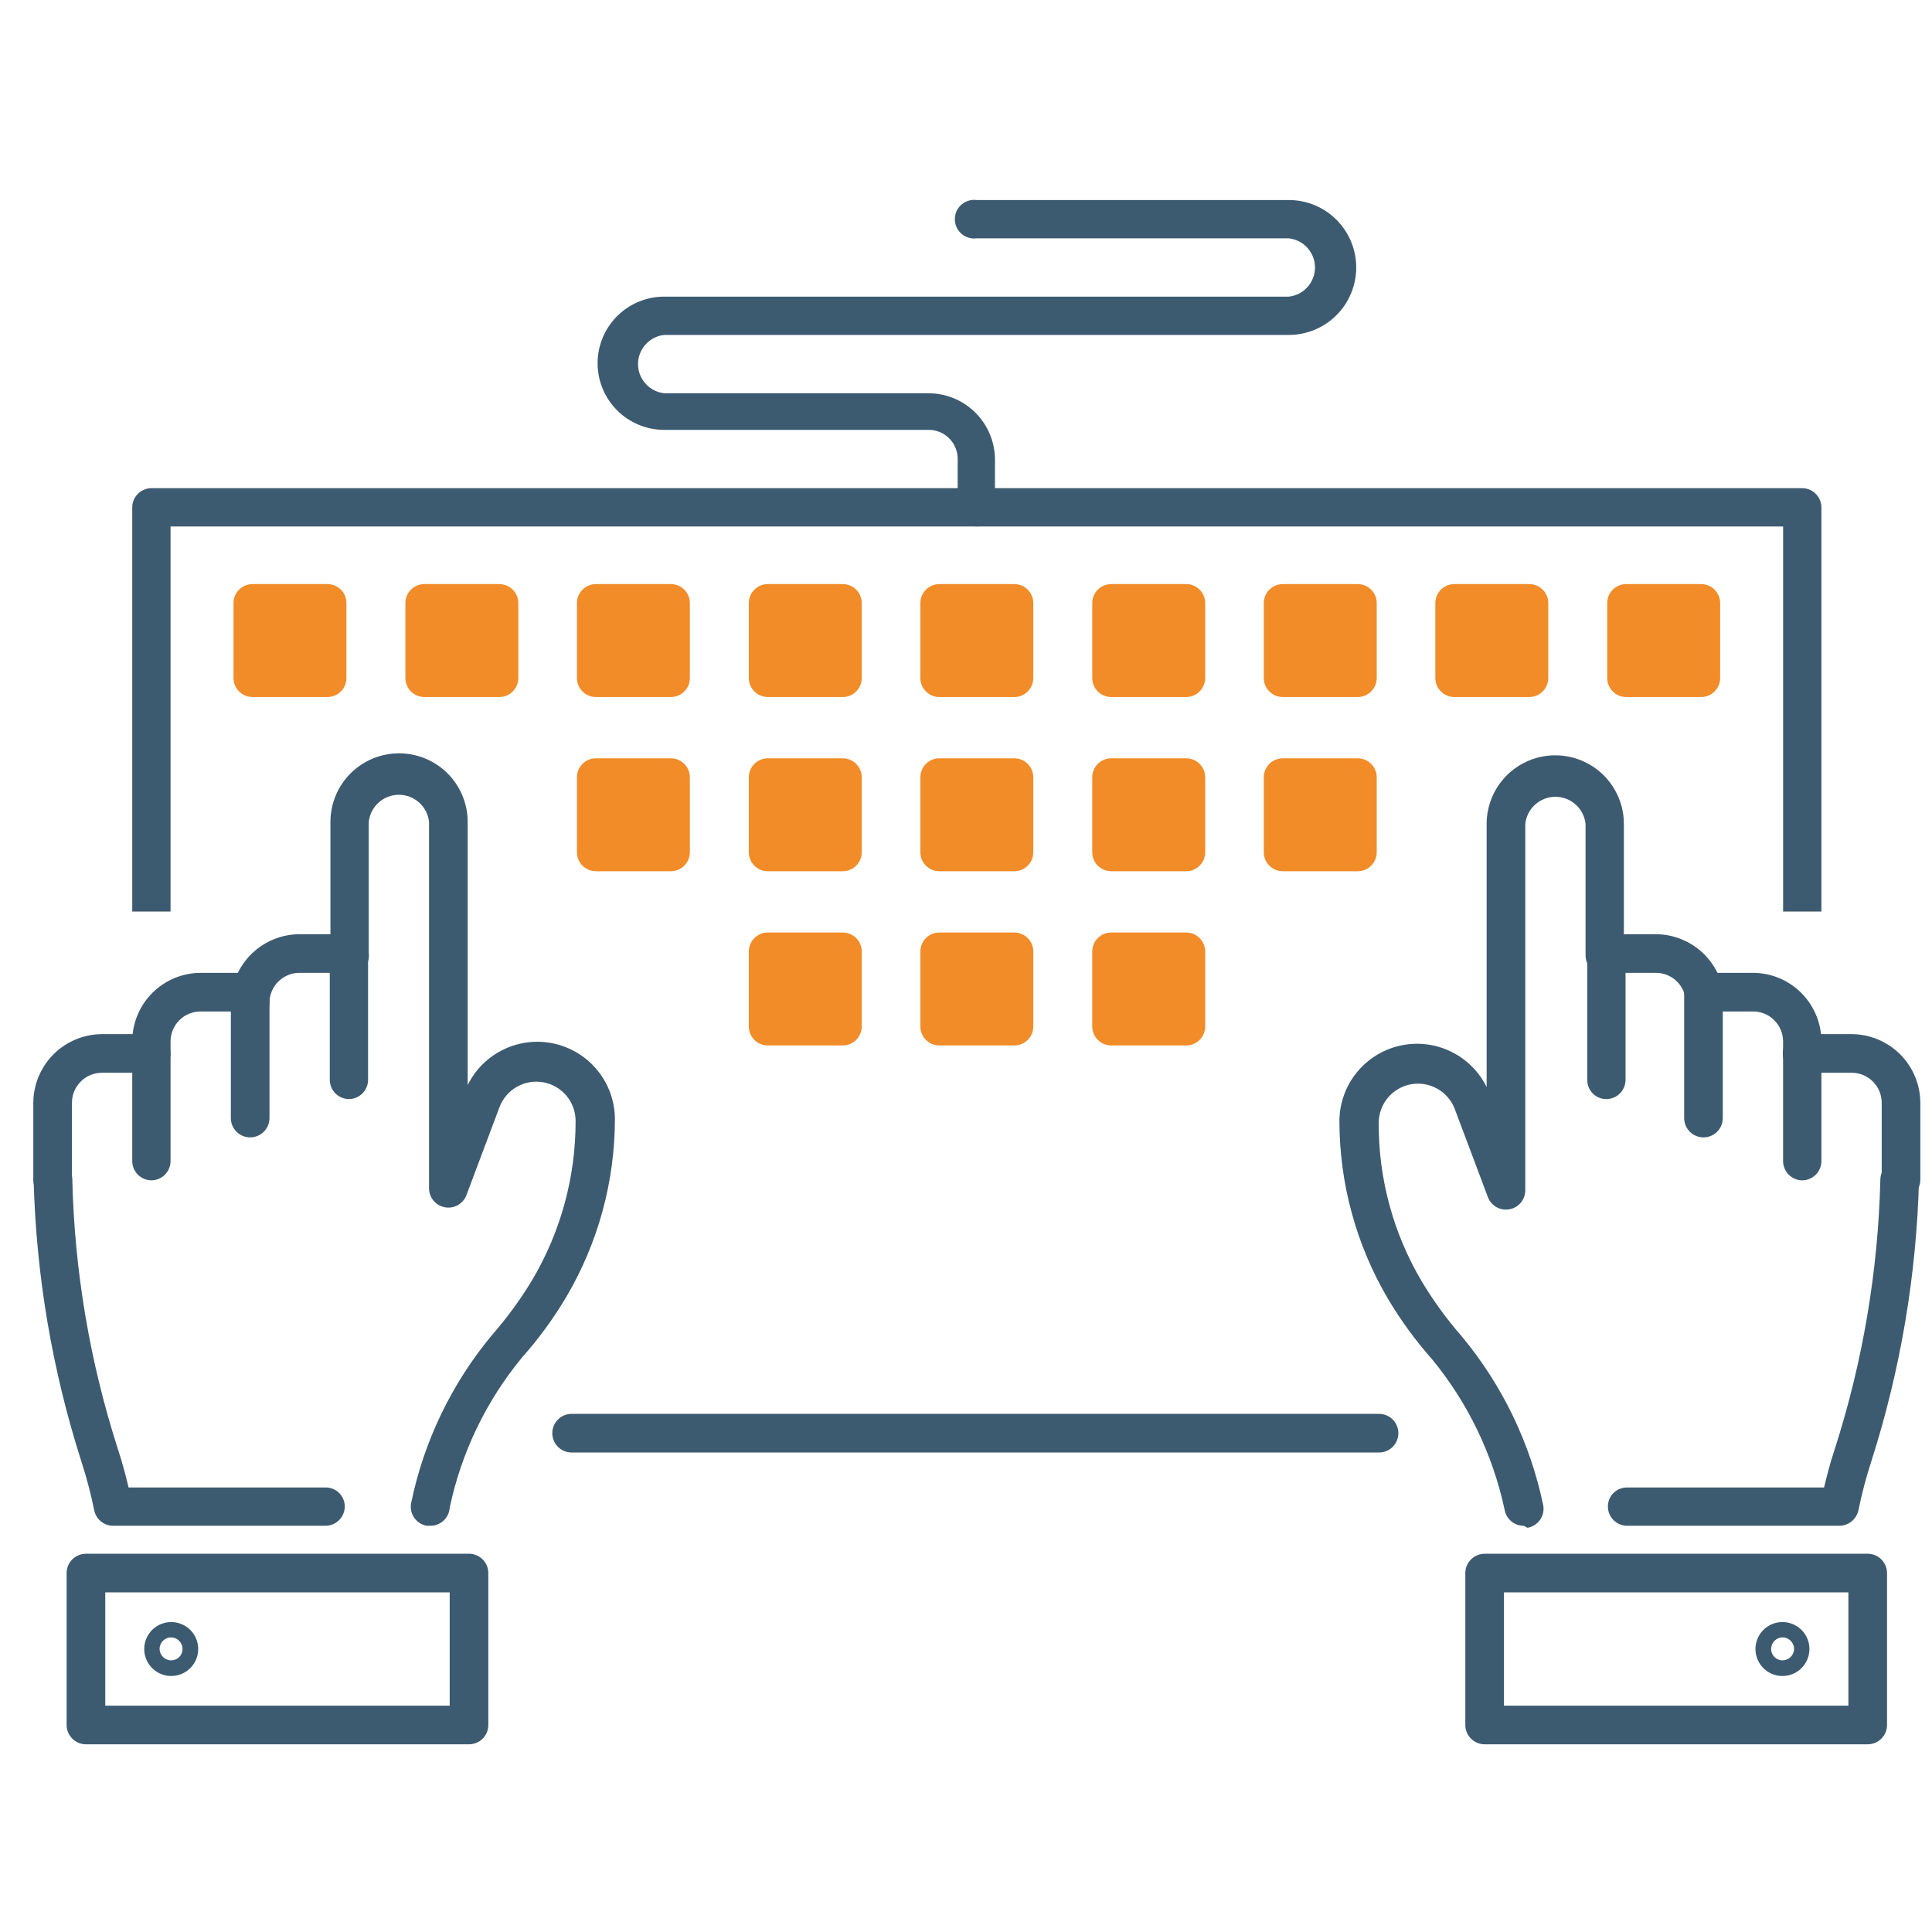
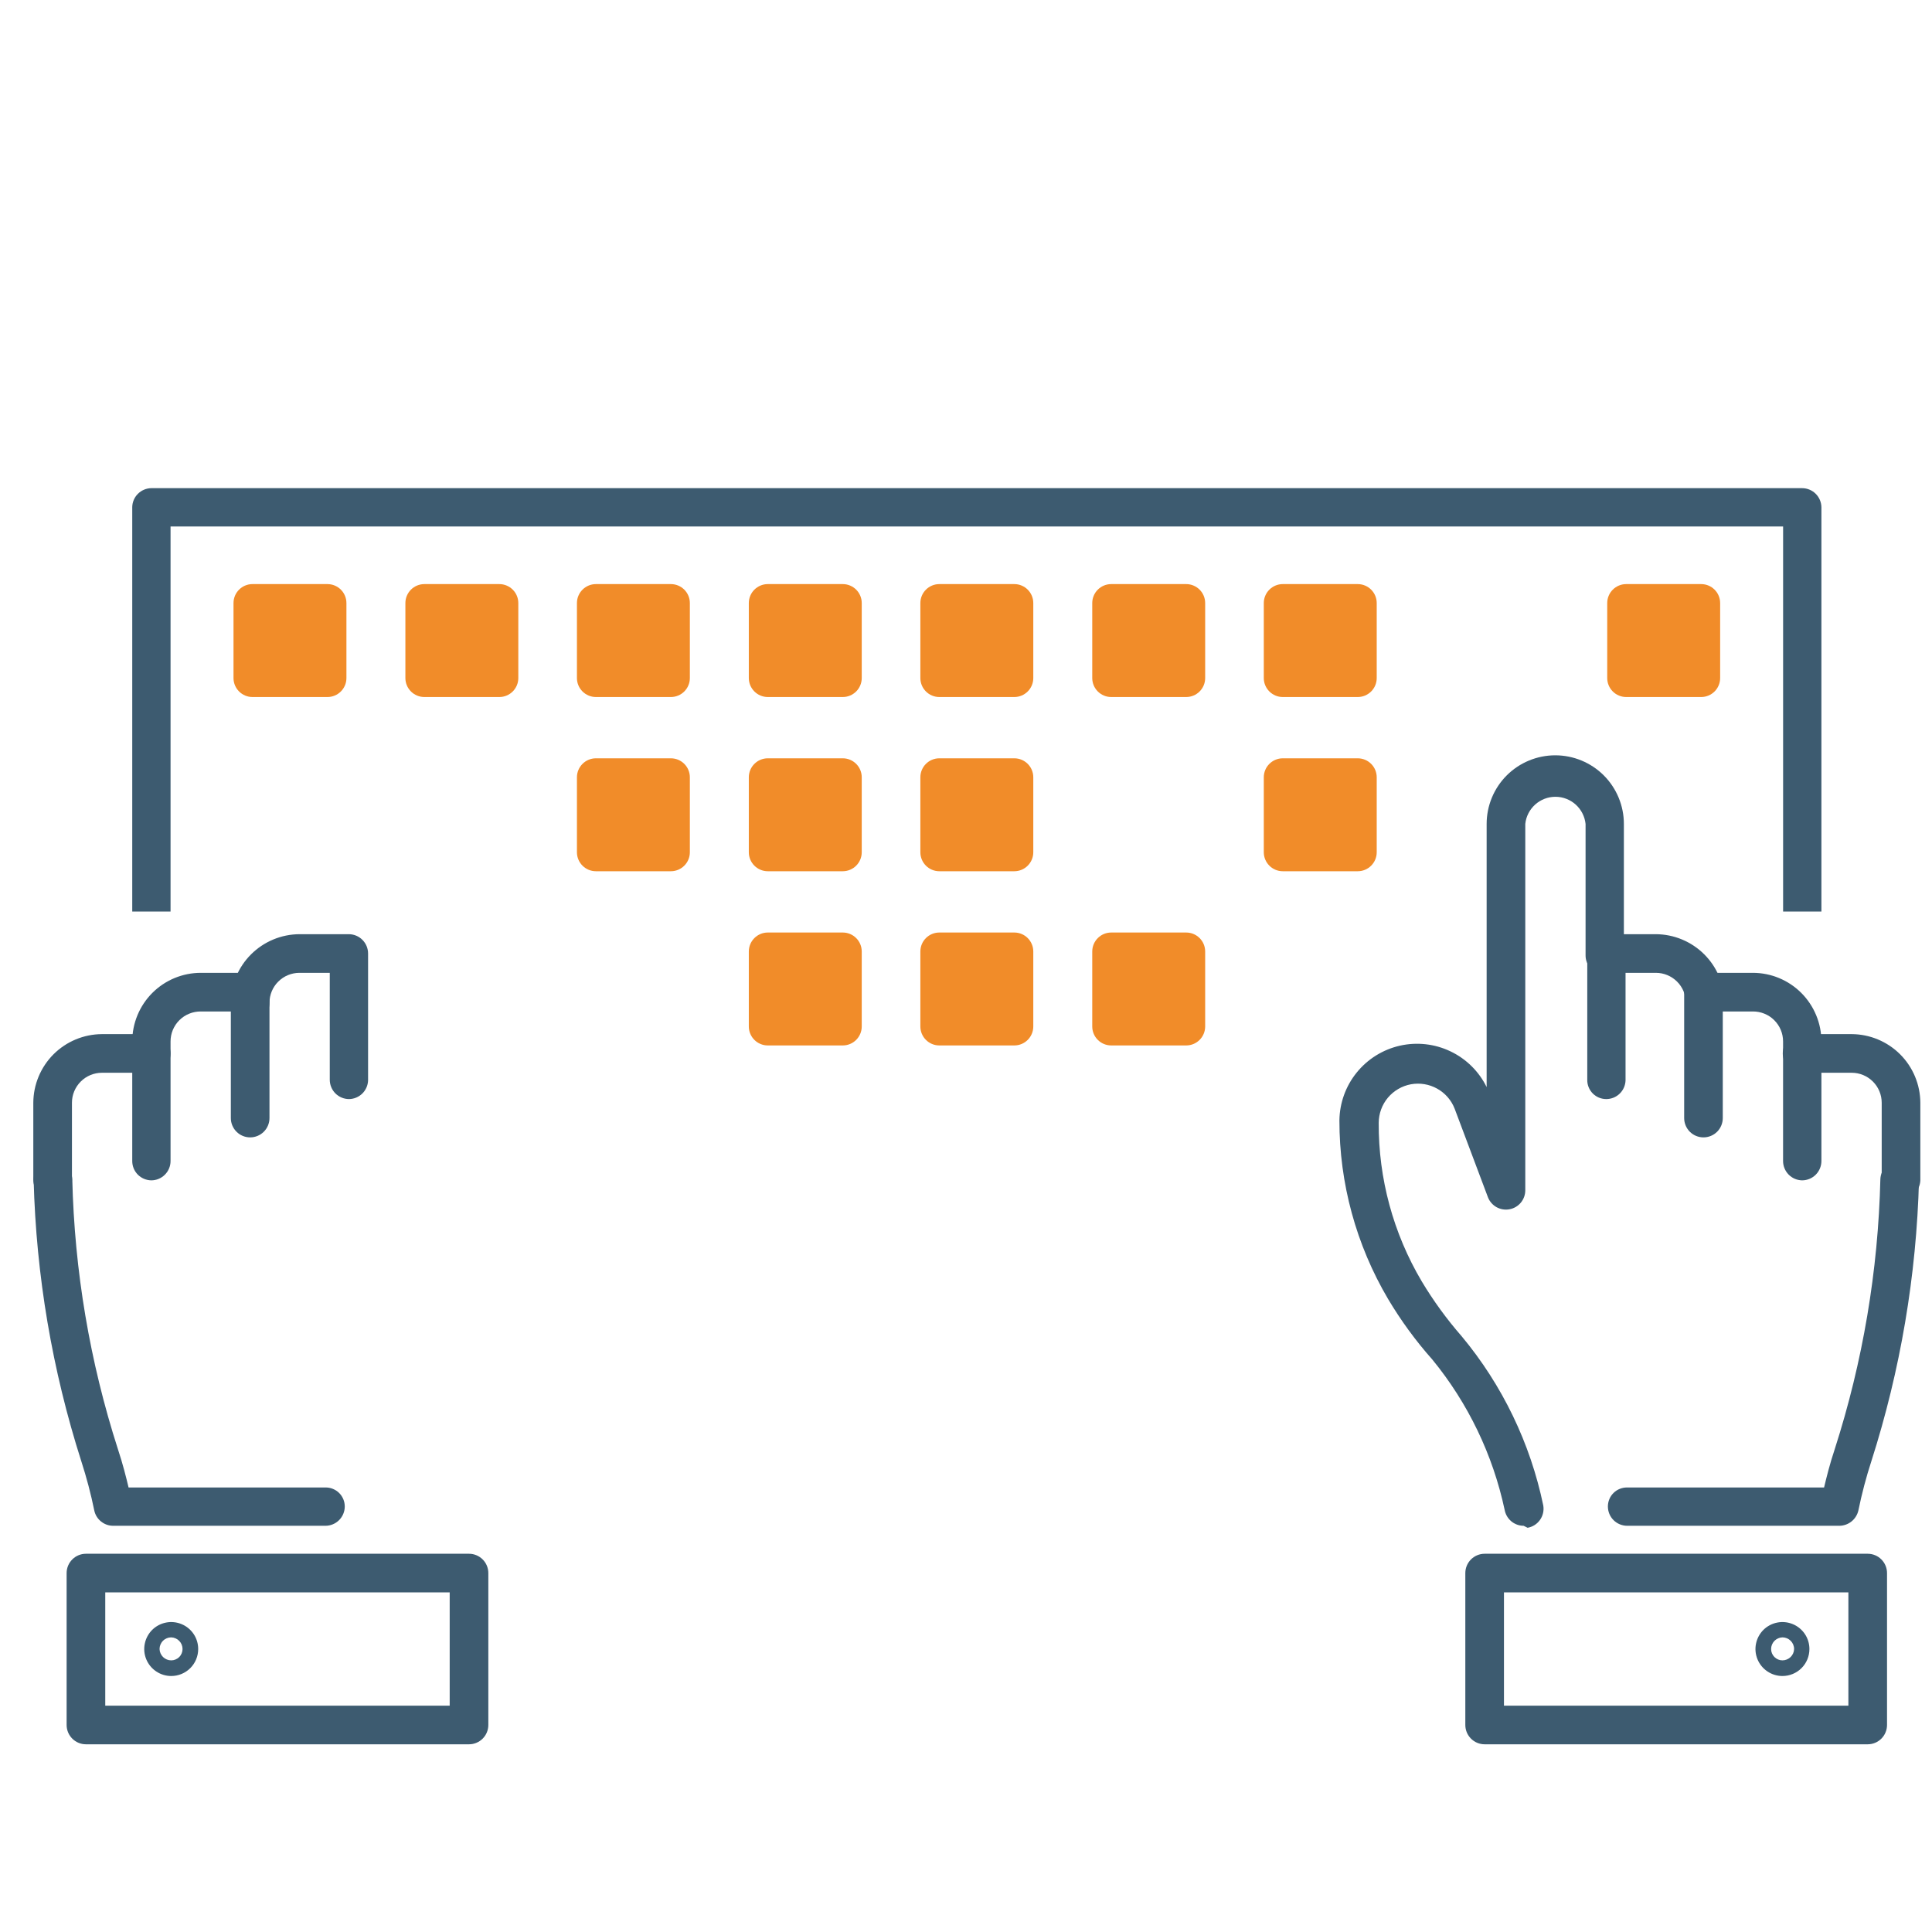
<svg xmlns="http://www.w3.org/2000/svg" width="58" height="58" viewBox="0 0 58 58" fill="none">
  <path d="M9.83 17.535H7.58C7.265 17.535 7.01 17.79 7.01 18.105V20.355C7.01 20.67 7.265 20.925 7.58 20.925H9.83C10.145 20.925 10.4 20.67 10.4 20.355V18.105C10.4 17.79 10.145 17.535 9.83 17.535Z" fill="#F18C29" />
  <path d="M14.99 17.535H12.74C12.425 17.535 12.17 17.79 12.17 18.105V20.355C12.17 20.67 12.425 20.925 12.74 20.925H14.99C15.305 20.925 15.56 20.67 15.56 20.355V18.105C15.56 17.79 15.305 17.535 14.99 17.535Z" fill="#F18C29" />
  <path d="M20.14 17.535H17.89C17.576 17.535 17.32 17.79 17.32 18.105V20.355C17.32 20.67 17.576 20.925 17.89 20.925H20.14C20.455 20.925 20.71 20.67 20.71 20.355V18.105C20.71 17.79 20.455 17.535 20.14 17.535Z" fill="#F18C29" />
  <path d="M25.3 17.535H23.05C22.736 17.535 22.48 17.79 22.48 18.105V20.355C22.48 20.67 22.736 20.925 23.05 20.925H25.3C25.615 20.925 25.87 20.67 25.87 20.355V18.105C25.87 17.79 25.615 17.535 25.3 17.535Z" fill="#F18C29" />
  <path d="M30.45 17.535H28.2C27.885 17.535 27.63 17.79 27.63 18.105V20.355C27.63 20.67 27.885 20.925 28.2 20.925H30.45C30.765 20.925 31.02 20.67 31.02 20.355V18.105C31.02 17.79 30.765 17.535 30.45 17.535Z" fill="#F18C29" />
  <path d="M35.61 17.535H33.36C33.045 17.535 32.79 17.79 32.79 18.105V20.355C32.79 20.67 33.045 20.925 33.36 20.925H35.61C35.925 20.925 36.18 20.67 36.18 20.355V18.105C36.18 17.79 35.925 17.535 35.61 17.535Z" fill="#F18C29" />
  <path d="M40.76 17.535H38.51C38.196 17.535 37.94 17.79 37.94 18.105V20.355C37.94 20.67 38.196 20.925 38.51 20.925H40.76C41.075 20.925 41.33 20.67 41.33 20.355V18.105C41.33 17.79 41.075 17.535 40.76 17.535Z" fill="#F18C29" />
-   <path d="M45.91 17.535H43.66C43.345 17.535 43.09 17.79 43.09 18.105V20.355C43.09 20.67 43.345 20.925 43.66 20.925H45.91C46.225 20.925 46.48 20.67 46.48 20.355V18.105C46.48 17.79 46.225 17.535 45.91 17.535Z" fill="#F18C29" />
  <path d="M51.07 17.535H48.82C48.505 17.535 48.25 17.79 48.25 18.105V20.355C48.25 20.67 48.505 20.925 48.82 20.925H51.07C51.385 20.925 51.64 20.67 51.64 20.355V18.105C51.64 17.79 51.385 17.535 51.07 17.535Z" fill="#F18C29" />
  <path d="M20.14 22.765H17.89C17.576 22.765 17.32 23.02 17.32 23.335V25.585C17.32 25.9 17.576 26.155 17.89 26.155H20.14C20.455 26.155 20.71 25.9 20.71 25.585V23.335C20.71 23.02 20.455 22.765 20.14 22.765Z" fill="#F18C29" />
  <path d="M25.3 22.765H23.05C22.736 22.765 22.48 23.02 22.48 23.335V25.585C22.48 25.9 22.736 26.155 23.05 26.155H25.3C25.615 26.155 25.87 25.9 25.87 25.585V23.335C25.87 23.02 25.615 22.765 25.3 22.765Z" fill="#F18C29" />
  <path d="M30.45 22.765H28.2C27.885 22.765 27.63 23.02 27.63 23.335V25.585C27.63 25.9 27.885 26.155 28.2 26.155H30.45C30.765 26.155 31.02 25.9 31.02 25.585V23.335C31.02 23.02 30.765 22.765 30.45 22.765Z" fill="#F18C29" />
-   <path d="M35.61 22.765H33.36C33.045 22.765 32.79 23.02 32.79 23.335V25.585C32.79 25.9 33.045 26.155 33.36 26.155H35.61C35.925 26.155 36.18 25.9 36.18 25.585V23.335C36.18 23.02 35.925 22.765 35.61 22.765Z" fill="#F18C29" />
  <path d="M40.76 22.765H38.51C38.196 22.765 37.94 23.02 37.94 23.335V25.585C37.94 25.9 38.196 26.155 38.51 26.155H40.76C41.075 26.155 41.33 25.9 41.33 25.585V23.335C41.33 23.02 41.075 22.765 40.76 22.765Z" fill="#F18C29" />
  <path d="M25.3 27.995H23.05C22.736 27.995 22.48 28.25 22.48 28.565V30.815C22.48 31.13 22.736 31.385 23.05 31.385H25.3C25.615 31.385 25.87 31.13 25.87 30.815V28.565C25.87 28.25 25.615 27.995 25.3 27.995Z" fill="#F18C29" />
  <path d="M30.45 27.995H28.2C27.885 27.995 27.63 28.25 27.63 28.565V30.815C27.63 31.13 27.885 31.385 28.2 31.385H30.45C30.765 31.385 31.02 31.13 31.02 30.815V28.565C31.02 28.25 30.765 27.995 30.45 27.995Z" fill="#F18C29" />
  <path d="M35.61 27.995H33.36C33.045 27.995 32.79 28.25 32.79 28.565V30.815C32.79 31.13 33.045 31.385 33.36 31.385H35.61C35.925 31.385 36.18 31.13 36.18 30.815V28.565C36.18 28.25 35.925 27.995 35.61 27.995Z" fill="#F18C29" />
  <path d="M48.221 32.995C48.145 32.995 48.07 32.98 48 32.951C47.93 32.921 47.867 32.879 47.814 32.825C47.761 32.771 47.719 32.706 47.691 32.636C47.663 32.566 47.649 32.491 47.651 32.415V28.625C47.649 28.549 47.663 28.474 47.691 28.404C47.719 28.334 47.761 28.27 47.814 28.216C47.867 28.162 47.93 28.119 48 28.089C48.07 28.06 48.145 28.045 48.221 28.045H49.711C50.256 28.048 50.779 28.266 51.164 28.651C51.55 29.037 51.768 29.559 51.77 30.105C51.77 30.259 51.709 30.406 51.601 30.515C51.492 30.624 51.344 30.685 51.191 30.685C51.037 30.685 50.889 30.624 50.78 30.515C50.672 30.406 50.611 30.259 50.611 30.105C50.611 29.866 50.516 29.637 50.347 29.469C50.178 29.3 49.949 29.205 49.711 29.205H48.8V32.435C48.795 32.585 48.732 32.728 48.624 32.832C48.516 32.937 48.371 32.995 48.221 32.995Z" fill="#3D5B70" />
  <path d="M55.219 45.805H48.849C48.696 45.805 48.548 45.744 48.439 45.635C48.331 45.527 48.27 45.379 48.27 45.225C48.27 45.15 48.285 45.075 48.314 45.005C48.343 44.935 48.386 44.871 48.44 44.819C48.494 44.765 48.558 44.724 48.628 44.696C48.699 44.668 48.774 44.654 48.849 44.655H54.76C54.83 44.365 54.929 43.955 55.08 43.505C55.923 40.882 56.384 38.15 56.45 35.395C56.457 35.242 56.524 35.098 56.636 34.994C56.748 34.889 56.896 34.832 57.05 34.835C57.202 34.84 57.346 34.905 57.45 35.016C57.555 35.126 57.612 35.273 57.61 35.425C57.534 38.292 57.053 41.133 56.18 43.865C56.022 44.351 55.892 44.845 55.79 45.345C55.76 45.475 55.688 45.591 55.585 45.674C55.481 45.758 55.352 45.804 55.219 45.805Z" fill="#3D5B70" />
  <path d="M45.74 45.805C45.604 45.805 45.472 45.757 45.368 45.669C45.264 45.581 45.194 45.459 45.17 45.325C44.816 43.67 44.072 42.124 43 40.815C42.5 40.252 42.055 39.643 41.67 38.995C40.712 37.371 40.208 35.52 40.21 33.635C40.217 33.111 40.399 32.606 40.729 32.199C41.058 31.792 41.515 31.508 42.026 31.392C42.536 31.277 43.071 31.336 43.543 31.562C44.016 31.787 44.399 32.165 44.63 32.635V24.735C44.63 24.189 44.847 23.665 45.233 23.278C45.62 22.892 46.144 22.675 46.69 22.675C47.236 22.675 47.76 22.892 48.147 23.278C48.533 23.665 48.75 24.189 48.75 24.735V28.675C48.75 28.829 48.689 28.976 48.58 29.085C48.471 29.194 48.324 29.255 48.17 29.255C48.094 29.255 48.019 29.24 47.95 29.211C47.88 29.181 47.816 29.139 47.763 29.084C47.71 29.03 47.669 28.967 47.641 28.896C47.612 28.826 47.599 28.751 47.6 28.675V24.735C47.576 24.512 47.471 24.305 47.304 24.154C47.137 24.004 46.92 23.92 46.695 23.92C46.47 23.92 46.253 24.004 46.086 24.154C45.919 24.305 45.813 24.512 45.79 24.735V35.735C45.79 35.87 45.742 36.001 45.656 36.105C45.569 36.208 45.45 36.279 45.317 36.303C45.184 36.328 45.047 36.306 44.929 36.241C44.811 36.175 44.719 36.071 44.67 35.945L43.67 33.285C43.571 33.029 43.385 32.816 43.145 32.682C42.905 32.548 42.626 32.502 42.356 32.551C42.086 32.601 41.842 32.744 41.665 32.954C41.489 33.165 41.392 33.43 41.39 33.705C41.381 35.379 41.827 37.025 42.68 38.465C43.03 39.05 43.432 39.602 43.88 40.115C45.101 41.582 45.942 43.327 46.33 45.195C46.356 45.346 46.321 45.502 46.233 45.627C46.145 45.753 46.011 45.838 45.86 45.865L45.74 45.805Z" fill="#3D5B70" />
  <path d="M54.099 35.435C53.947 35.432 53.803 35.37 53.696 35.262C53.589 35.153 53.529 35.007 53.529 34.855V31.265C53.529 31.146 53.506 31.028 53.46 30.918C53.414 30.808 53.347 30.709 53.262 30.625C53.178 30.541 53.077 30.475 52.967 30.431C52.857 30.386 52.739 30.364 52.62 30.365H51.719V33.565C51.719 33.719 51.658 33.866 51.55 33.975C51.441 34.084 51.293 34.145 51.139 34.145C50.986 34.145 50.838 34.084 50.729 33.975C50.621 33.866 50.56 33.719 50.56 33.565V29.785C50.56 29.631 50.621 29.484 50.729 29.375C50.838 29.266 50.986 29.205 51.139 29.205H52.62C53.166 29.205 53.69 29.422 54.076 29.808C54.462 30.195 54.68 30.719 54.68 31.265V34.855C54.68 35.009 54.618 35.156 54.51 35.265C54.401 35.374 54.253 35.435 54.099 35.435Z" fill="#3D5B70" />
  <path d="M57.069 35.995C56.916 35.995 56.768 35.934 56.659 35.825C56.551 35.716 56.49 35.569 56.49 35.415V33.105C56.49 32.866 56.395 32.638 56.226 32.469C56.057 32.3 55.828 32.205 55.59 32.205H54.099C53.946 32.205 53.798 32.144 53.689 32.035C53.581 31.926 53.52 31.779 53.52 31.625C53.52 31.471 53.581 31.324 53.689 31.215C53.798 31.106 53.946 31.045 54.099 31.045H55.59C56.135 31.048 56.657 31.266 57.043 31.651C57.429 32.037 57.647 32.559 57.65 33.105V35.435C57.644 35.585 57.581 35.728 57.473 35.832C57.365 35.937 57.22 35.995 57.069 35.995Z" fill="#3D5B70" />
  <path d="M56.07 52.365H44.57C44.416 52.365 44.269 52.304 44.16 52.195C44.051 52.086 43.99 51.939 43.99 51.785V47.225C43.99 47.071 44.051 46.924 44.16 46.815C44.269 46.706 44.416 46.645 44.57 46.645H56.07C56.224 46.645 56.372 46.706 56.48 46.815C56.589 46.924 56.65 47.071 56.65 47.225V51.785C56.65 51.939 56.589 52.086 56.48 52.195C56.372 52.304 56.224 52.365 56.07 52.365ZM45.15 51.205H55.49V47.805H45.15V51.205Z" fill="#3D5B70" />
  <path d="M53.51 50.315C53.35 50.315 53.193 50.267 53.06 50.178C52.927 50.089 52.823 49.963 52.762 49.815C52.701 49.667 52.684 49.504 52.716 49.347C52.747 49.19 52.824 49.046 52.937 48.932C53.051 48.819 53.195 48.742 53.352 48.711C53.509 48.679 53.672 48.696 53.82 48.757C53.968 48.818 54.095 48.922 54.184 49.055C54.273 49.188 54.32 49.345 54.32 49.505C54.32 49.72 54.235 49.926 54.083 50.078C53.931 50.23 53.725 50.315 53.51 50.315ZM53.51 49.155C53.419 49.158 53.333 49.196 53.269 49.261C53.206 49.326 53.17 49.414 53.17 49.505C53.17 49.595 53.206 49.681 53.27 49.745C53.334 49.809 53.42 49.845 53.51 49.845C53.601 49.845 53.689 49.809 53.754 49.746C53.82 49.682 53.858 49.596 53.86 49.505C53.86 49.412 53.823 49.323 53.758 49.258C53.692 49.192 53.603 49.155 53.51 49.155Z" fill="#3D5B70" />
  <path d="M54.68 27.365H53.53V15.805H5.12V27.365H3.97V15.225C3.972 15.075 4.033 14.931 4.14 14.825C4.246 14.719 4.389 14.658 4.54 14.655H54.1C54.252 14.655 54.398 14.715 54.506 14.821C54.615 14.928 54.677 15.073 54.68 15.225V27.365Z" fill="#3D5B70" />
-   <path d="M41.4 43.605H17.16C17.006 43.605 16.859 43.544 16.75 43.435C16.641 43.326 16.58 43.179 16.58 43.025C16.58 42.871 16.641 42.724 16.75 42.615C16.859 42.506 17.006 42.445 17.16 42.445H41.4C41.554 42.445 41.702 42.506 41.81 42.615C41.919 42.724 41.98 42.871 41.98 43.025C41.98 43.179 41.919 43.326 41.81 43.435C41.702 43.544 41.554 43.605 41.4 43.605Z" fill="#3D5B70" />
  <path d="M10.48 32.995C10.326 32.995 10.178 32.934 10.069 32.825C9.961 32.716 9.9 32.569 9.9 32.415V29.205H8.99C8.751 29.205 8.522 29.3 8.353 29.469C8.184 29.637 8.09 29.866 8.09 30.105C8.09 30.259 8.029 30.406 7.92 30.515C7.811 30.624 7.663 30.685 7.51 30.685C7.356 30.685 7.208 30.624 7.1 30.515C6.991 30.406 6.93 30.259 6.93 30.105C6.932 29.559 7.15 29.037 7.536 28.651C7.922 28.266 8.444 28.048 8.99 28.045H10.48C10.632 28.048 10.777 28.11 10.883 28.218C10.99 28.327 11.05 28.473 11.05 28.625V32.435C11.045 32.584 10.982 32.725 10.877 32.829C10.77 32.933 10.628 32.993 10.48 32.995Z" fill="#3D5B70" />
  <path d="M9.77 45.805H3.4C3.266 45.806 3.137 45.76 3.033 45.676C2.929 45.593 2.857 45.475 2.83 45.345C2.728 44.845 2.597 44.351 2.44 43.865C1.567 41.133 1.085 38.292 1.01 35.425C1.007 35.273 1.064 35.126 1.169 35.015C1.274 34.905 1.418 34.84 1.57 34.835C1.722 34.835 1.869 34.892 1.981 34.996C2.092 35.1 2.16 35.243 2.17 35.395C2.235 38.15 2.696 40.882 3.54 43.505C3.69 43.955 3.79 44.365 3.86 44.655H9.77C9.846 44.654 9.921 44.667 9.991 44.696C10.061 44.724 10.125 44.765 10.179 44.818C10.233 44.871 10.276 44.935 10.306 45.005C10.335 45.075 10.35 45.149 10.35 45.225C10.35 45.379 10.289 45.526 10.18 45.635C10.071 45.744 9.924 45.805 9.77 45.805Z" fill="#3D5B70" />
-   <path d="M12.91 45.805H12.81C12.659 45.778 12.525 45.693 12.437 45.567C12.349 45.442 12.314 45.286 12.34 45.135C12.723 43.265 13.565 41.519 14.79 40.055C15.238 39.542 15.64 38.989 15.99 38.405C16.839 36.963 17.284 35.319 17.28 33.645C17.278 33.37 17.181 33.105 17.005 32.894C16.828 32.684 16.584 32.541 16.314 32.492C16.044 32.442 15.765 32.488 15.525 32.622C15.285 32.756 15.1 32.969 15 33.225L14 35.885C13.951 36.011 13.859 36.115 13.741 36.181C13.623 36.246 13.486 36.268 13.353 36.243C13.22 36.218 13.101 36.148 13.014 36.044C12.928 35.941 12.88 35.81 12.88 35.675V24.675C12.857 24.451 12.751 24.244 12.584 24.094C12.417 23.944 12.2 23.86 11.975 23.86C11.75 23.86 11.533 23.944 11.366 24.094C11.199 24.244 11.094 24.451 11.07 24.675V28.615C11.081 28.697 11.074 28.78 11.05 28.859C11.026 28.938 10.986 29.011 10.931 29.073C10.877 29.135 10.81 29.185 10.735 29.219C10.659 29.253 10.578 29.271 10.495 29.271C10.412 29.271 10.331 29.253 10.256 29.219C10.18 29.185 10.113 29.135 10.059 29.073C10.005 29.011 9.964 28.938 9.94 28.859C9.916 28.78 9.909 28.697 9.92 28.615V24.675C9.92 24.129 10.137 23.605 10.523 23.218C10.91 22.832 11.434 22.615 11.98 22.615C12.526 22.615 13.05 22.832 13.437 23.218C13.823 23.605 14.04 24.129 14.04 24.675V32.575C14.271 32.105 14.654 31.727 15.127 31.502C15.599 31.276 16.134 31.216 16.644 31.332C17.155 31.448 17.612 31.732 17.941 32.139C18.271 32.546 18.453 33.051 18.46 33.575C18.462 35.46 17.958 37.312 17 38.935C16.616 39.583 16.17 40.192 15.67 40.755C14.593 42.061 13.849 43.609 13.5 45.265C13.49 45.414 13.423 45.553 13.313 45.653C13.203 45.754 13.059 45.808 12.91 45.805Z" fill="#3D5B70" />
  <path d="M4.54 35.435C4.388 35.432 4.243 35.37 4.136 35.262C4.029 35.153 3.97 35.007 3.97 34.855V31.265C3.97 30.719 4.187 30.195 4.573 29.808C4.959 29.422 5.483 29.205 6.03 29.205H7.51C7.586 29.205 7.661 29.22 7.732 29.249C7.802 29.278 7.866 29.321 7.92 29.375C7.974 29.429 8.016 29.493 8.046 29.563C8.075 29.633 8.09 29.709 8.09 29.785V33.565C8.09 33.719 8.029 33.866 7.92 33.975C7.811 34.084 7.664 34.145 7.51 34.145C7.356 34.145 7.208 34.084 7.1 33.975C6.991 33.866 6.93 33.719 6.93 33.565V30.365H6.03C5.911 30.364 5.793 30.386 5.682 30.431C5.572 30.475 5.471 30.541 5.387 30.625C5.302 30.709 5.235 30.808 5.189 30.918C5.143 31.028 5.12 31.146 5.12 31.265V34.855C5.12 35.009 5.059 35.156 4.95 35.265C4.841 35.374 4.694 35.435 4.54 35.435Z" fill="#3D5B70" />
  <path d="M1.58 35.995C1.426 35.995 1.279 35.934 1.17 35.825C1.061 35.716 1 35.569 1 35.415V33.105C1.003 32.559 1.221 32.037 1.606 31.651C1.992 31.266 2.514 31.048 3.06 31.045H4.54C4.694 31.045 4.841 31.106 4.95 31.215C5.059 31.324 5.12 31.471 5.12 31.625C5.12 31.779 5.059 31.926 4.95 32.035C4.841 32.144 4.694 32.205 4.54 32.205H3.06C2.821 32.205 2.592 32.3 2.424 32.469C2.255 32.638 2.16 32.866 2.16 33.105V35.435C2.155 35.585 2.091 35.728 1.983 35.832C1.875 35.937 1.73 35.995 1.58 35.995Z" fill="#3D5B70" />
  <path d="M14.08 52.365H2.58C2.426 52.365 2.279 52.304 2.17 52.195C2.061 52.086 2 51.939 2 51.785V47.225C2 47.071 2.061 46.924 2.17 46.815C2.279 46.706 2.426 46.645 2.58 46.645H14.08C14.234 46.645 14.381 46.706 14.49 46.815C14.599 46.924 14.66 47.071 14.66 47.225V51.785C14.66 51.939 14.599 52.086 14.49 52.195C14.381 52.304 14.234 52.365 14.08 52.365ZM3.16 51.205H13.5V47.805H3.16V51.205Z" fill="#3D5B70" />
  <path d="M5.14 50.315C4.98 50.315 4.823 50.267 4.69 50.178C4.557 50.089 4.453 49.963 4.392 49.815C4.33 49.667 4.314 49.504 4.346 49.347C4.377 49.19 4.454 49.046 4.567 48.932C4.681 48.819 4.825 48.742 4.982 48.711C5.139 48.679 5.302 48.696 5.45 48.757C5.598 48.818 5.725 48.922 5.814 49.055C5.903 49.188 5.95 49.345 5.95 49.505C5.95 49.72 5.865 49.926 5.713 50.078C5.561 50.23 5.355 50.315 5.14 50.315ZM5.14 49.155C5.047 49.155 4.958 49.192 4.893 49.258C4.827 49.323 4.79 49.412 4.79 49.505C4.793 49.596 4.831 49.682 4.896 49.746C4.961 49.809 5.049 49.845 5.14 49.845C5.185 49.845 5.229 49.836 5.27 49.819C5.311 49.802 5.349 49.777 5.38 49.745C5.412 49.714 5.437 49.676 5.454 49.635C5.471 49.594 5.48 49.55 5.48 49.505C5.48 49.414 5.445 49.326 5.381 49.261C5.318 49.196 5.231 49.158 5.14 49.155Z" fill="#3D5B70" />
-   <path d="M29.32 15.805C29.168 15.803 29.023 15.74 28.917 15.632C28.81 15.523 28.75 15.377 28.75 15.225V13.775C28.75 13.66 28.728 13.546 28.683 13.44C28.639 13.333 28.574 13.237 28.492 13.156C28.41 13.075 28.313 13.011 28.206 12.968C28.1 12.925 27.986 12.904 27.87 12.905H19.94C19.41 12.905 18.901 12.694 18.526 12.319C18.151 11.944 17.94 11.435 17.94 10.905C17.94 10.374 18.151 9.866 18.526 9.491C18.901 9.116 19.41 8.905 19.94 8.905H38.69C38.906 8.882 39.106 8.78 39.251 8.618C39.397 8.457 39.477 8.247 39.477 8.03C39.477 7.813 39.397 7.603 39.251 7.442C39.106 7.28 38.906 7.178 38.69 7.155H29.32C29.239 7.166 29.155 7.159 29.076 7.135C28.997 7.111 28.924 7.07 28.862 7.016C28.8 6.962 28.75 6.895 28.716 6.819C28.682 6.744 28.665 6.663 28.665 6.58C28.665 6.497 28.682 6.416 28.716 6.34C28.75 6.265 28.8 6.198 28.862 6.144C28.924 6.089 28.997 6.049 29.076 6.025C29.155 6.001 29.239 5.994 29.32 6.005H38.69C39.227 6.005 39.743 6.218 40.122 6.598C40.502 6.978 40.715 7.493 40.715 8.03C40.715 8.567 40.502 9.082 40.122 9.462C39.743 9.842 39.227 10.055 38.69 10.055H19.94C19.724 10.078 19.525 10.18 19.38 10.342C19.234 10.503 19.154 10.713 19.154 10.93C19.154 11.147 19.234 11.357 19.38 11.518C19.525 11.68 19.724 11.782 19.94 11.805H27.87C28.401 11.805 28.91 12.016 29.285 12.391C29.66 12.766 29.87 13.275 29.87 13.805V15.255C29.863 15.399 29.803 15.534 29.701 15.636C29.6 15.738 29.464 15.798 29.32 15.805Z" fill="#3D5B70" />
</svg>